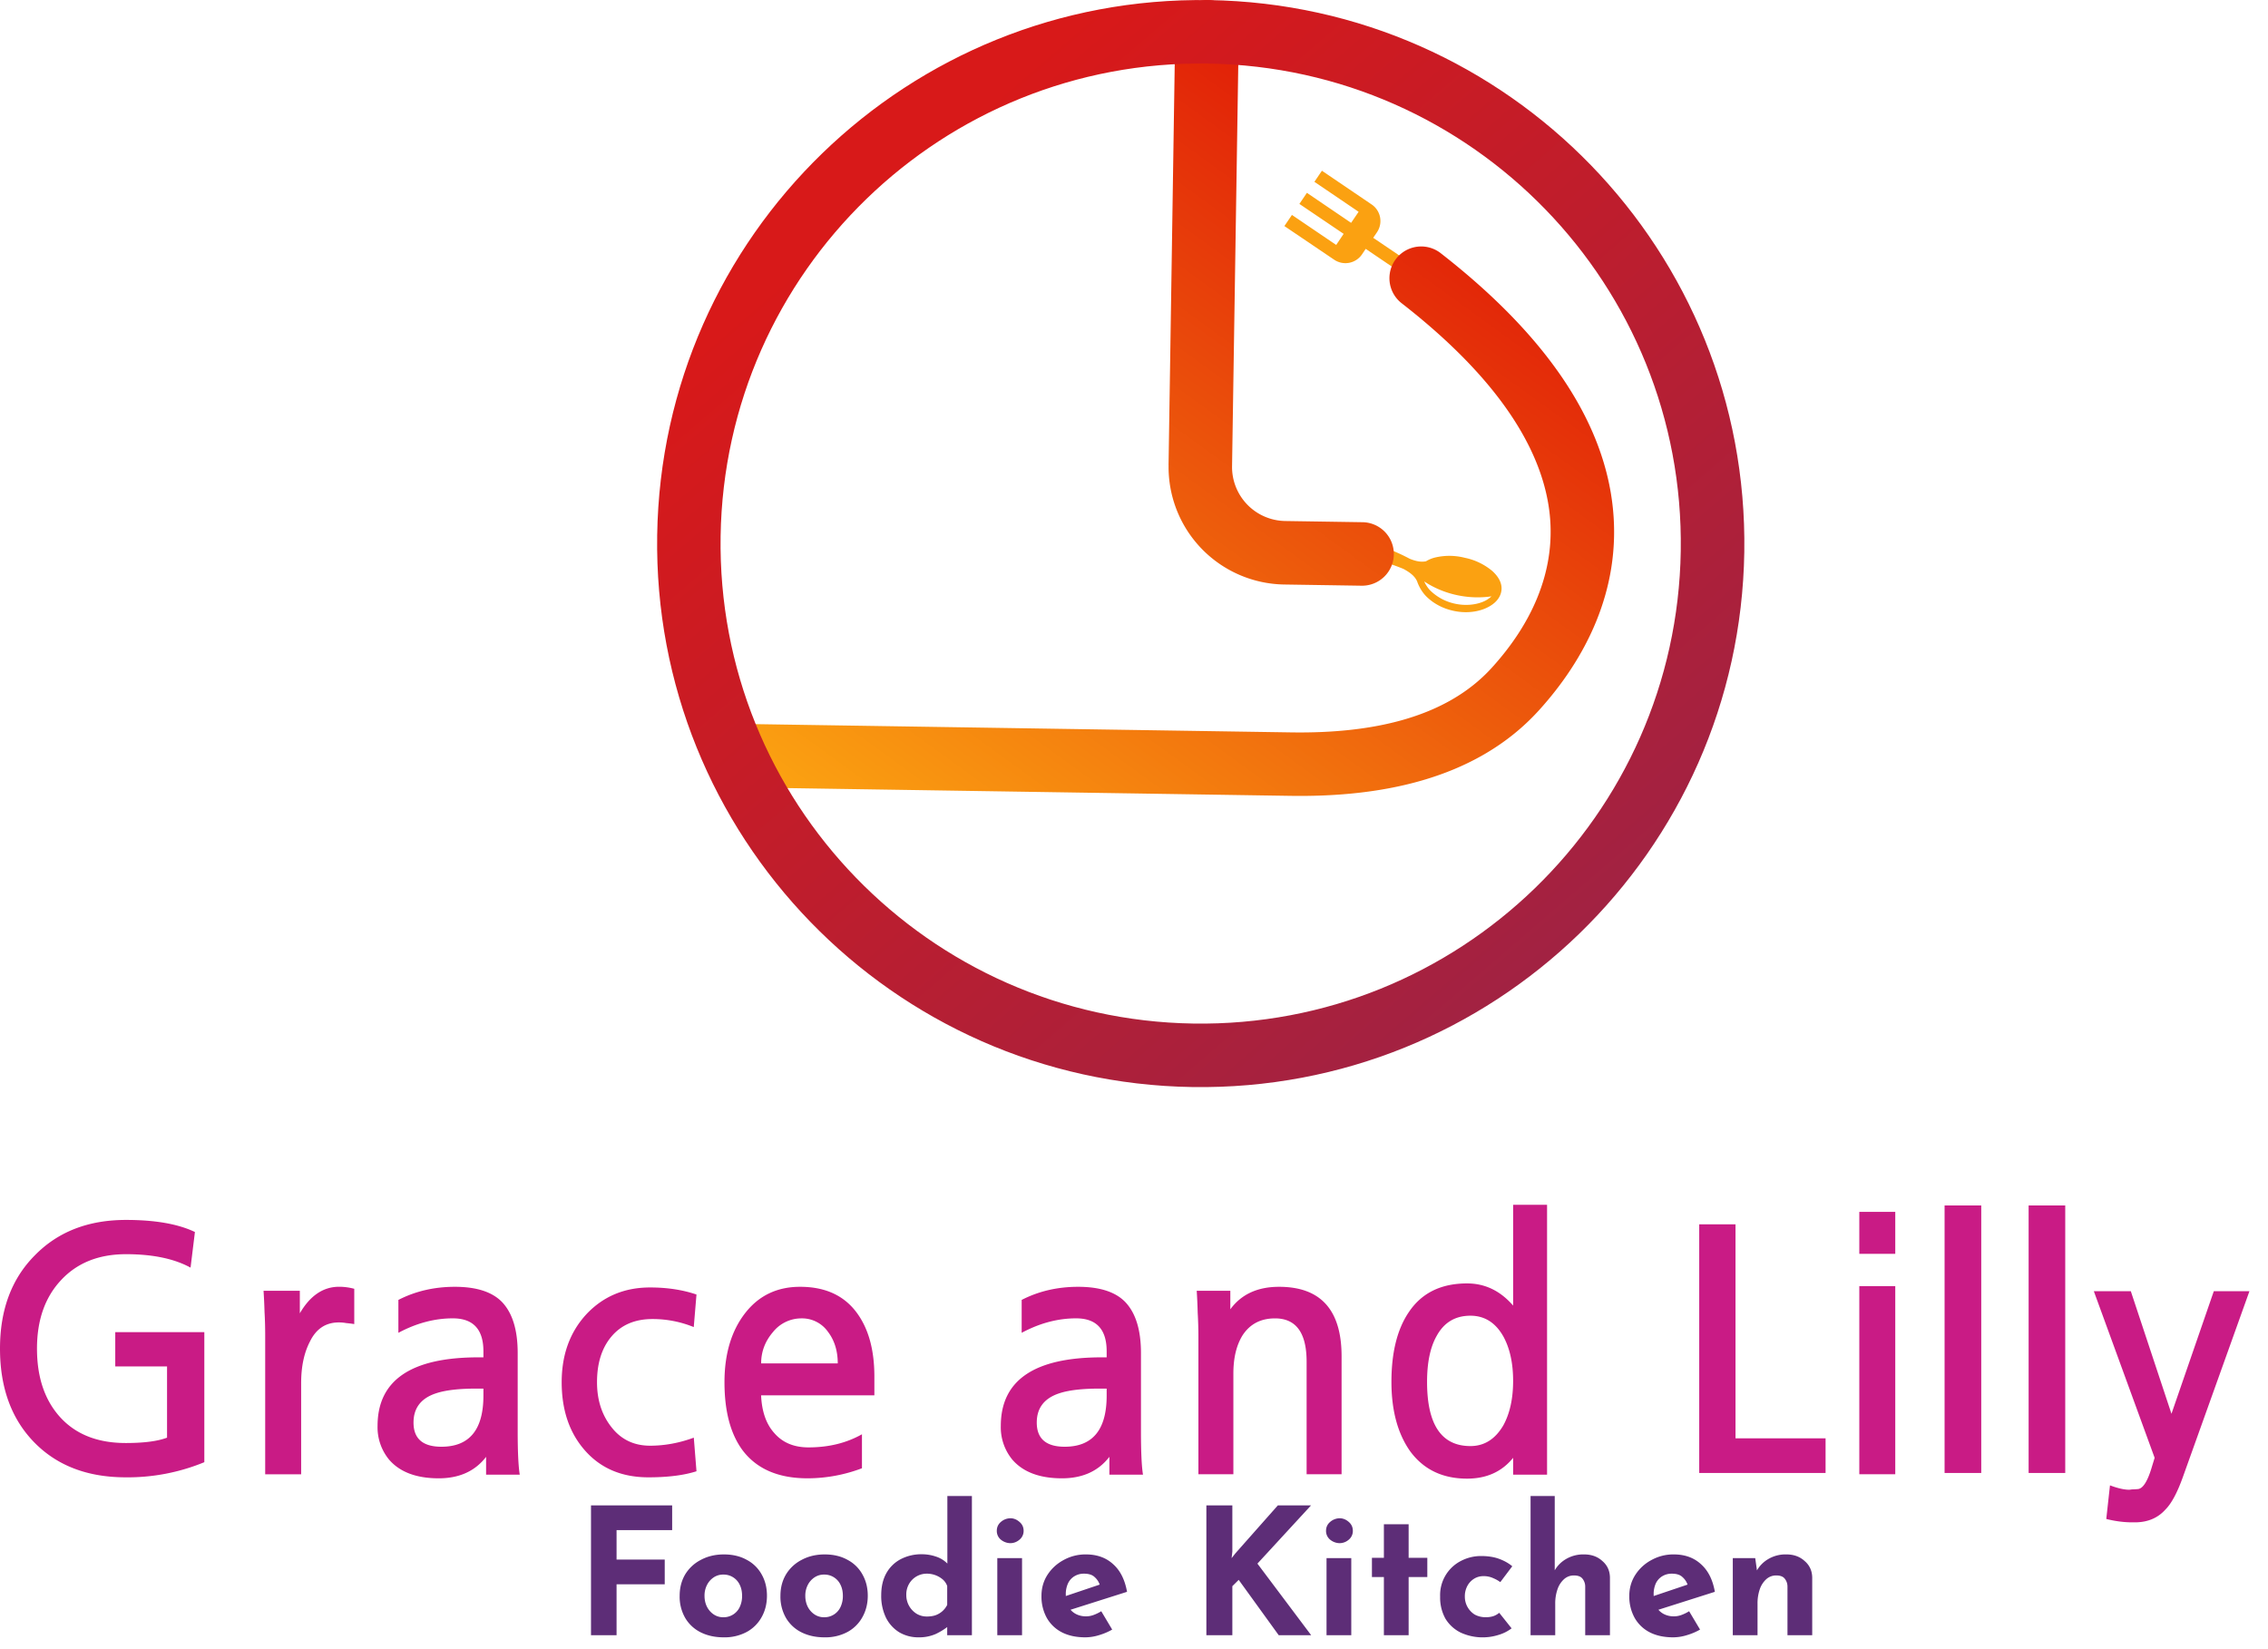
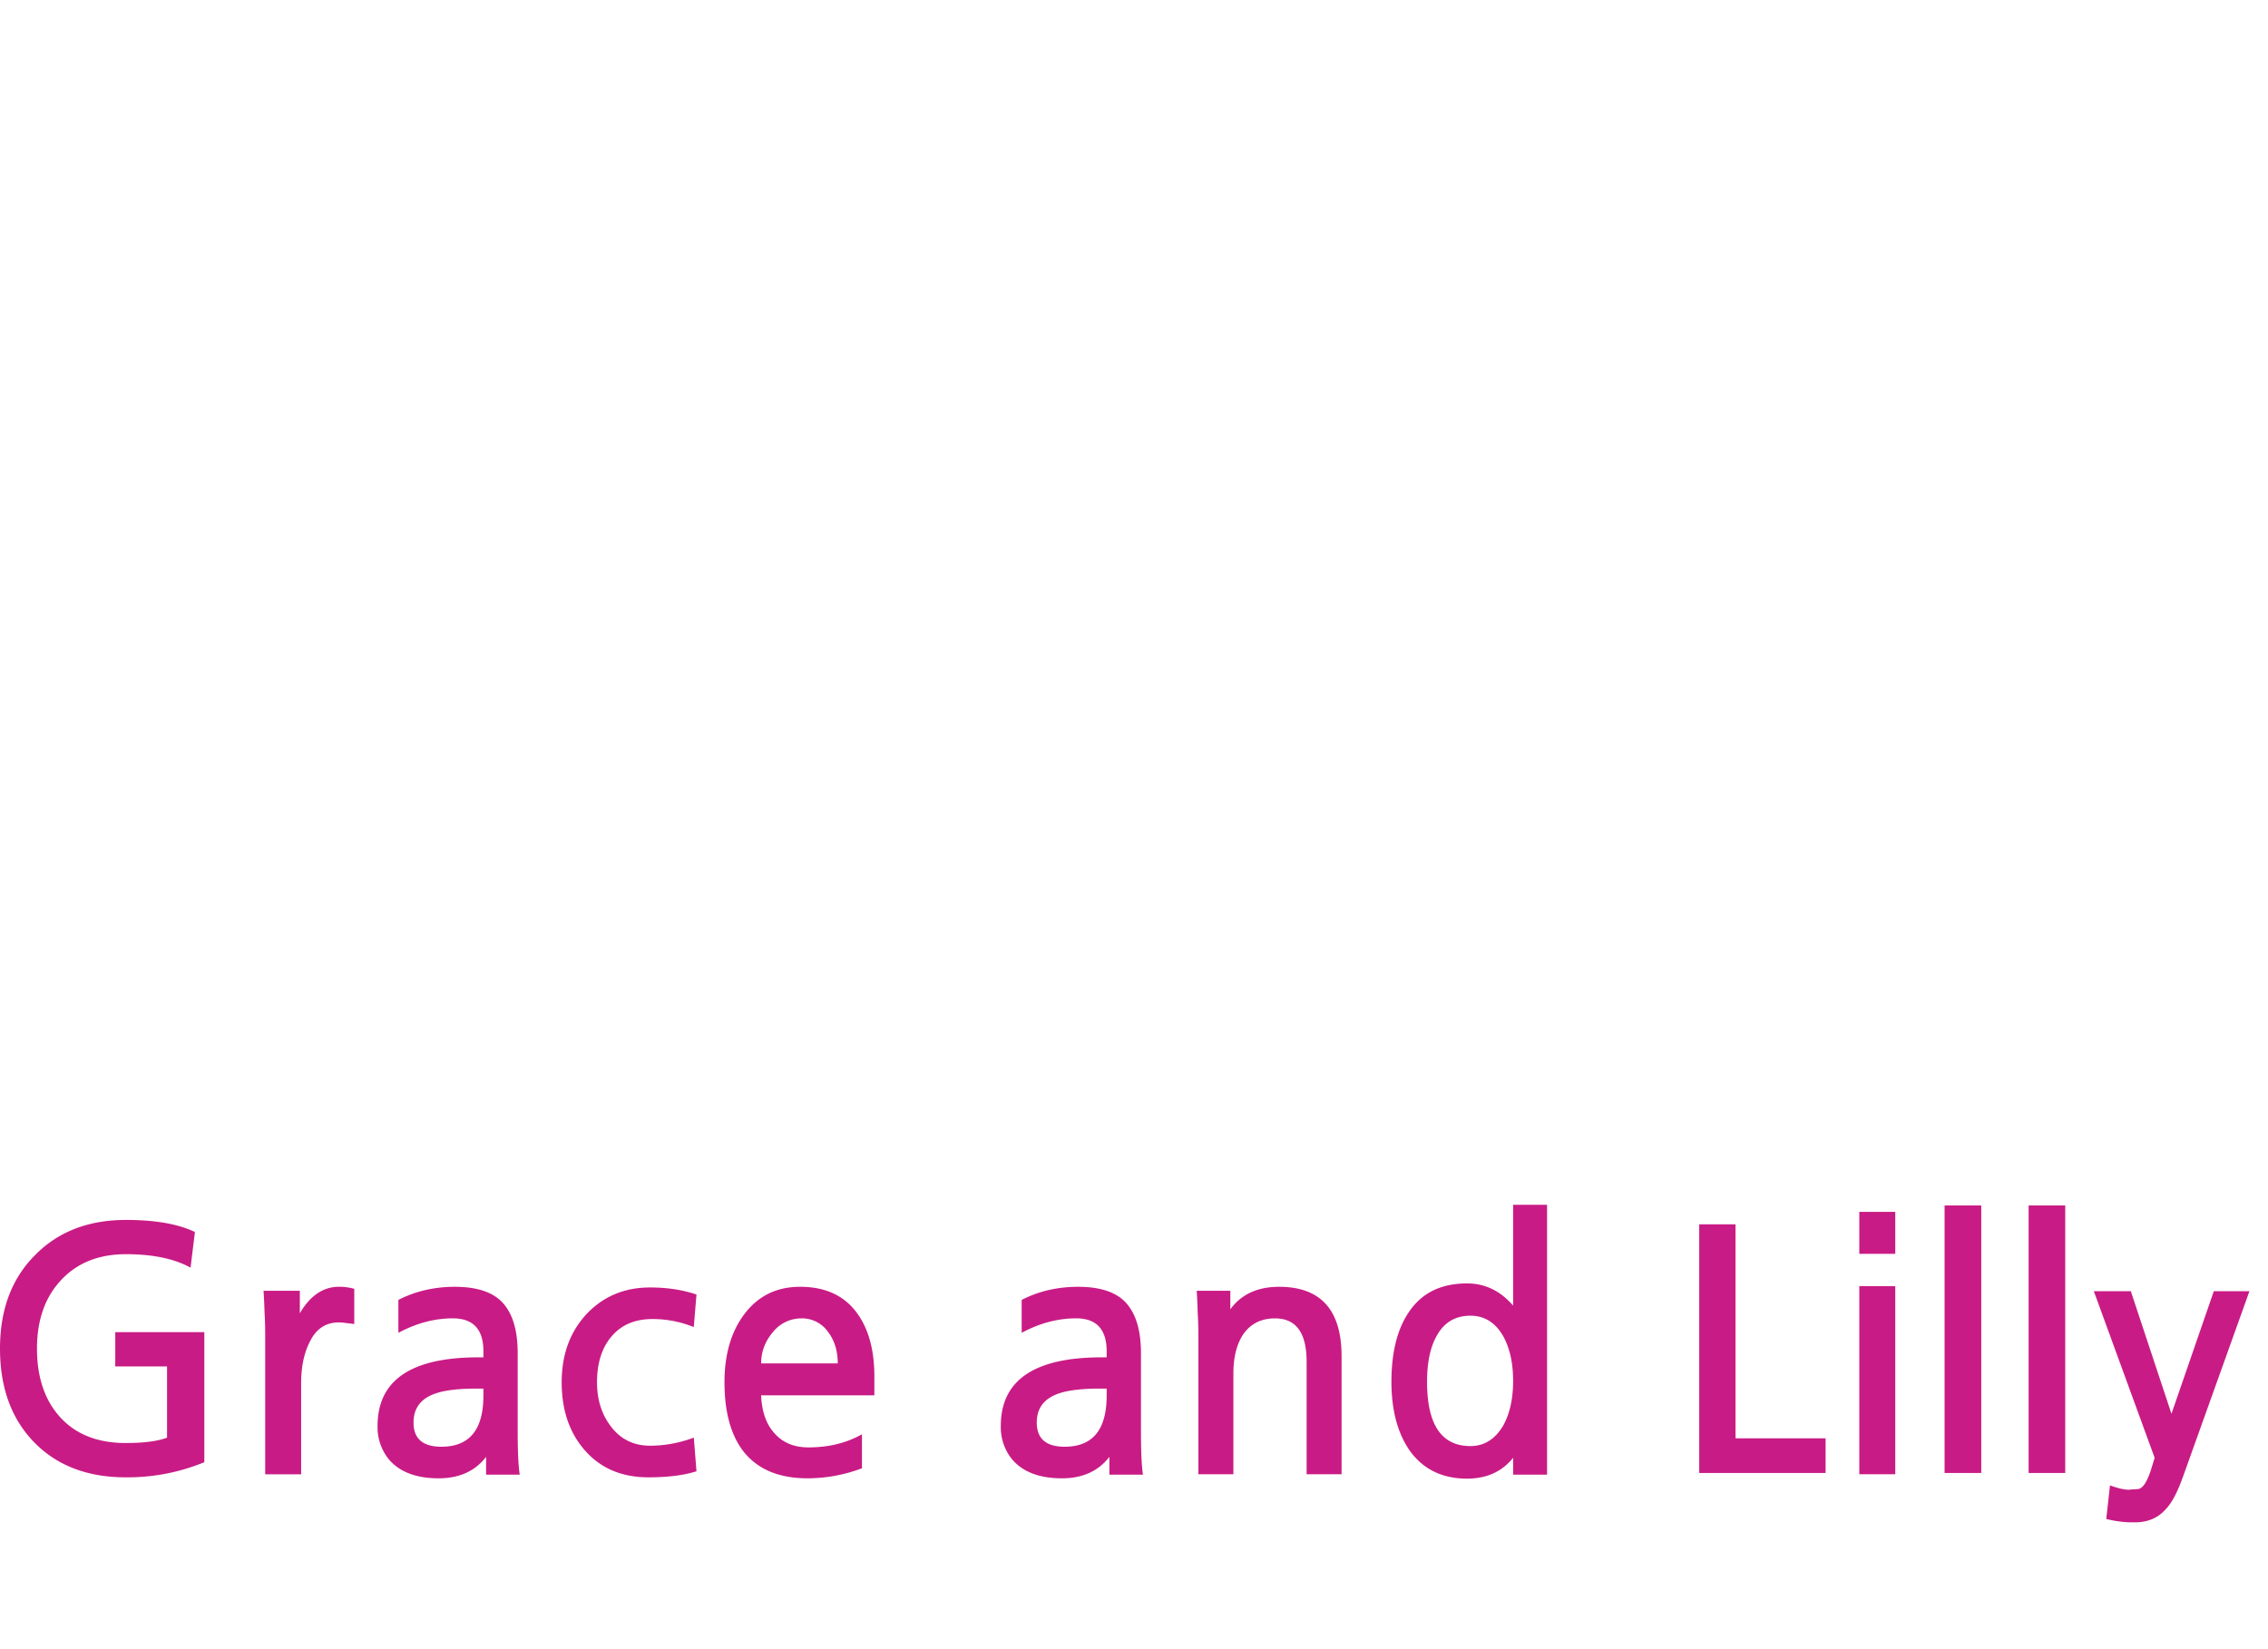
<svg xmlns="http://www.w3.org/2000/svg" width="55" height="40" fill="none">
  <path d="M4.955 32.31v3.155a4.87 4.87 0 0 1-1.907.367c-.934 0-1.679-.288-2.233-.864C.272 34.403 0 33.65 0 32.71s.28-1.692.84-2.257c.56-.576 1.298-.864 2.216-.864.707 0 1.264.098 1.671.293l-.106.864c-.397-.217-.918-.326-1.565-.326-.668 0-1.198.215-1.589.644-.38.413-.57.962-.57 1.646 0 .69.184 1.242.554 1.655.38.423.913.635 1.597.635.44 0 .774-.043 1.003-.13v-1.728H2.795v-.831h2.16ZM8.591 32.115a3.145 3.145 0 0 0-.195-.024.997.997 0 0 0-.18-.016c-.315 0-.549.154-.7.464-.142.272-.213.609-.213 1.01v2.21h-.872V32.4c0-.207-.005-.4-.016-.58a13.085 13.085 0 0 0-.024-.513h.88v.547c.25-.43.568-.644.953-.644.12 0 .242.016.367.049v.855ZM11.788 35.767v-.432c-.266.347-.649.521-1.149.521-.543 0-.945-.152-1.206-.456a1.235 1.235 0 0 1-.277-.815c0-1.109.815-1.663 2.445-1.663h.122v-.146c0-.533-.247-.8-.742-.8-.445 0-.885.118-1.32.351v-.798c.413-.212.87-.318 1.37-.318.52 0 .901.122 1.14.366.256.267.383.68.383 1.24v1.898c0 .5.017.85.05 1.052h-.816Zm-.065-2.087h-.171c-.424 0-.75.038-.978.114-.364.12-.546.356-.546.71 0 .39.225.586.676.586.68 0 1.019-.413 1.019-1.239v-.17ZM16.89 35.685c-.305.098-.693.147-1.166.147-.668 0-1.195-.234-1.581-.701-.348-.419-.522-.954-.522-1.606 0-.668.201-1.22.604-1.654.407-.43.92-.644 1.54-.644.413 0 .788.057 1.125.171l-.066.79a2.636 2.636 0 0 0-1.002-.195c-.424 0-.755.141-.994.424-.234.277-.35.646-.35 1.108 0 .435.119.802.358 1.1.233.294.543.44.929.44.353 0 .706-.065 1.06-.195l.065.815ZM21.204 33.843h-2.747c.017.391.123.696.318.913.201.234.478.35.832.35.489 0 .92-.106 1.296-.318v.824a3.734 3.734 0 0 1-1.32.244c-.702 0-1.223-.223-1.566-.668-.299-.397-.448-.951-.448-1.663 0-.684.166-1.241.497-1.67.332-.43.777-.644 1.337-.644.625 0 1.092.222 1.402.668.266.38.399.883.399 1.508v.456Zm-.888-.774c0-.304-.08-.56-.237-.766a.767.767 0 0 0-.643-.326.88.88 0 0 0-.693.334c-.19.223-.285.475-.285.758h1.858ZM26.903 35.767v-.432c-.267.347-.65.521-1.15.521-.543 0-.945-.152-1.206-.456a1.234 1.234 0 0 1-.277-.815c0-1.109.815-1.663 2.445-1.663h.122v-.146c0-.533-.247-.8-.741-.8-.446 0-.886.118-1.32.351v-.798c.412-.212.869-.318 1.369-.318.521 0 .902.122 1.14.366.256.267.384.68.384 1.24v1.898c0 .5.016.85.049 1.052h-.815Zm-.066-2.087h-.17c-.425 0-.75.038-.979.114-.364.12-.546.356-.546.71 0 .39.226.586.677.586.679 0 1.018-.413 1.018-1.239v-.17ZM32.534 35.758h-.848v-2.73c0-.7-.255-1.051-.766-1.051-.348 0-.611.138-.79.415-.147.24-.22.546-.22.921v2.445h-.848v-3.317c0-.212-.006-.41-.017-.595-.005-.19-.013-.37-.024-.538h.815v.449c.266-.364.66-.546 1.182-.546 1.01 0 1.516.562 1.516 1.687v2.86ZM35.659 31.912c-.37 0-.644.165-.823.497-.152.271-.229.64-.229 1.108 0 1.038.35 1.557 1.052 1.557.337 0 .603-.169.799-.505.157-.288.236-.647.236-1.076 0-.43-.079-.788-.236-1.076-.19-.337-.457-.505-.8-.505Zm1.858 3.855h-.823v-.408c-.272.337-.644.505-1.117.505-.592 0-1.051-.22-1.377-.66-.304-.429-.457-.991-.457-1.687 0-.717.142-1.282.424-1.695.31-.462.78-.693 1.41-.693.435 0 .807.18 1.117.538v-2.445h.823v6.545ZM44.271 35.726h-3.064v-6.031h.88v5.191h2.184v.84ZM45.961 35.758h-.872v-4.564h.872v4.564Zm0-5.346h-.872v-1.019h.872v1.019ZM48.046 35.726h-.889v-6.488h.889v6.488ZM50.083 35.726h-.888v-6.488h.888v6.488ZM54.55 31.317l-1.614 4.507c-.136.38-.277.644-.424.79-.18.201-.418.304-.717.31h-.082c-.206 0-.418-.027-.635-.082l.09-.815c.19.071.344.106.464.106.01 0 .032-.002.065-.008.038 0 .087-.003.147-.008.125-.01.239-.193.342-.546l.065-.212-1.475-4.042h.897l.986 2.974 1.027-2.974h.864Z" fill="#C91B85" />
-   <path d="M14.332 36.513H16.3v.599h-1.348v.715h1.168v.599h-1.168v1.236h-.62v-3.149ZM16.482 38.703c0-.19.044-.362.132-.513a.954.954 0 0 1 .381-.355c.163-.088.35-.133.56-.133.215 0 .4.045.557.133a.88.88 0 0 1 .36.355c.085.151.127.322.127.514 0 .19-.042.363-.128.517a.907.907 0 0 1-.36.36 1.133 1.133 0 0 1-.564.132c-.205 0-.39-.04-.552-.12a.901.901 0 0 1-.376-.346 1.032 1.032 0 0 1-.137-.544Zm.603.005c0 .097.02.185.06.265.04.077.094.138.162.184a.408.408 0 0 0 .232.069.43.43 0 0 0 .402-.253.622.622 0 0 0 .055-.265c0-.1-.018-.188-.055-.265a.43.43 0 0 0-.402-.252.408.408 0 0 0-.232.068.484.484 0 0 0-.162.184.567.567 0 0 0-.06.265ZM18.926 38.703c0-.19.044-.362.133-.513a.954.954 0 0 1 .38-.355c.163-.088.35-.133.56-.133.215 0 .4.045.557.133a.88.88 0 0 1 .36.355c.085.151.128.322.128.514 0 .19-.043.363-.129.517a.907.907 0 0 1-.359.36 1.133 1.133 0 0 1-.565.132c-.205 0-.39-.04-.552-.12a.901.901 0 0 1-.376-.346 1.032 1.032 0 0 1-.137-.544Zm.603.005c0 .097.02.185.06.265.04.077.094.138.163.184a.408.408 0 0 0 .23.069.43.43 0 0 0 .403-.253.622.622 0 0 0 .055-.265c0-.1-.018-.188-.055-.265a.43.43 0 0 0-.402-.252.408.408 0 0 0-.231.068.485.485 0 0 0-.163.184.568.568 0 0 0-.06.265ZM22.277 39.713a.908.908 0 0 1-.466-.12.873.873 0 0 1-.325-.355 1.211 1.211 0 0 1-.116-.547c0-.211.043-.391.128-.54a.852.852 0 0 1 .351-.337 1.08 1.08 0 0 1 .505-.116c.12 0 .234.019.342.056a.676.676 0 0 1 .278.17v.19-1.828h.595v3.376h-.599v-.364l.047.129c-.097.08-.205.148-.325.205a1 1 0 0 1-.415.081Zm.197-.505c.08 0 .15-.01.21-.03a.505.505 0 0 0 .286-.252v-.458a.381.381 0 0 0-.107-.158.593.593 0 0 0-.39-.141.493.493 0 0 0-.428.248.51.51 0 0 0-.067.265.533.533 0 0 0 .248.458c.077.046.16.068.248.068ZM24.185 37.792h.6v1.87h-.6v-1.87Zm-.012-.663c0-.088.034-.161.102-.218a.358.358 0 0 1 .227-.086c.08 0 .152.029.218.086.069.057.103.13.103.218a.271.271 0 0 1-.103.218.334.334 0 0 1-.218.082.369.369 0 0 1-.227-.082.271.271 0 0 1-.102-.218ZM26.321 39.713c-.228 0-.422-.043-.582-.128a.88.88 0 0 1-.36-.355 1.07 1.07 0 0 1-.123-.522c0-.188.048-.358.145-.51.097-.15.227-.27.39-.359a1.09 1.09 0 0 1 .543-.137c.268 0 .488.079.659.236.174.154.286.378.338.671l-1.455.462-.133-.325 1.053-.355-.124.056a.424.424 0 0 0-.124-.193c-.057-.057-.144-.085-.261-.085a.434.434 0 0 0-.235.064.404.404 0 0 0-.154.175.628.628 0 0 0-.052.266c0 .117.021.215.064.295a.433.433 0 0 0 .176.175c.074.04.157.06.248.06a.524.524 0 0 0 .188-.034.995.995 0 0 0 .184-.09l.265.445c-.1.057-.208.103-.325.137a1.133 1.133 0 0 1-.325.051ZM29.885 37.634l-.018.158.095-.12 1.026-1.159h.805l-1.3 1.412 1.304 1.737h-.787l-.971-1.343-.154.153v1.19h-.63v-3.149h.63v1.121ZM32.17 37.792h.599v1.87h-.6v-1.87Zm-.013-.663c0-.088.034-.161.103-.218a.358.358 0 0 1 .226-.086c.08 0 .153.029.219.086.068.057.102.13.102.218a.272.272 0 0 1-.102.218.335.335 0 0 1-.219.082.369.369 0 0 1-.226-.082.272.272 0 0 1-.103-.218ZM33.56 36.97h.6v.814h.453v.466h-.453v1.412h-.6V38.25h-.29v-.466h.29v-.813ZM36.657 39.495a.973.973 0 0 1-.313.158 1.277 1.277 0 0 1-.924-.056.896.896 0 0 1-.368-.337 1.052 1.052 0 0 1-.128-.535.93.93 0 0 1 .51-.868c.153-.078.314-.116.482-.116.169 0 .314.023.437.068.125.046.232.106.32.18l-.29.385a.786.786 0 0 0-.167-.094.54.54 0 0 0-.244-.051.419.419 0 0 0-.227.064.46.46 0 0 0-.162.175.533.533 0 0 0-.06.257.511.511 0 0 0 .24.436.546.546 0 0 0 .269.064.592.592 0 0 0 .18-.025.447.447 0 0 0 .145-.082l.3.377ZM37.117 39.662v-3.376h.586v1.883l-.005-.073a.755.755 0 0 1 .279-.282.823.823 0 0 1 .44-.112c.177 0 .324.053.44.159.12.102.182.236.185.402v1.399h-.6v-1.177a.303.303 0 0 0-.068-.197c-.04-.05-.108-.076-.205-.076a.353.353 0 0 0-.24.09.577.577 0 0 0-.158.243 1.045 1.045 0 0 0-.056.355v.762h-.599ZM40.577 39.713c-.228 0-.422-.043-.582-.128a.88.88 0 0 1-.36-.355 1.07 1.07 0 0 1-.124-.522c0-.188.049-.358.146-.51a1.05 1.05 0 0 1 .39-.359 1.09 1.09 0 0 1 .543-.137c.268 0 .487.079.658.236.174.154.287.378.338.671l-1.454.462-.133-.325 1.053-.355-.124.056a.424.424 0 0 0-.125-.193c-.057-.057-.144-.085-.26-.085a.435.435 0 0 0-.236.064.405.405 0 0 0-.154.175.63.63 0 0 0-.051.266c0 .117.021.215.064.295a.432.432 0 0 0 .175.175c.075.04.157.06.248.06a.525.525 0 0 0 .189-.034.995.995 0 0 0 .184-.09l.265.445c-.1.057-.208.103-.325.137a1.133 1.133 0 0 1-.325.051ZM42.565 37.792l.047.334-.009-.03a.755.755 0 0 1 .279-.282.822.822 0 0 1 .44-.112c.177 0 .324.053.44.159.12.102.182.236.185.402v1.399h-.6v-1.177a.304.304 0 0 0-.068-.197c-.04-.05-.108-.076-.205-.076a.353.353 0 0 0-.24.09.577.577 0 0 0-.158.243 1.043 1.043 0 0 0-.055.355v.762h-.6v-1.87h.544Z" fill="#5D2D77" />
-   <path d="m32.947 5.137-.182.268-1.072-.728-.182.269 1.073.726-.181.269-1.073-.728-.183.27 1.207.816a.486.486 0 0 0 .675-.129l.09-.134 1.207.818.182-.269-1.207-.817.091-.134a.486.486 0 0 0-.129-.675l-1.206-.818-.182.269 1.072.727ZM31.072 13.083c-.307.217-.286.83.22.63.882-.35 1.79-.306 2.743.086.143.078.27.165.33.3.048.139.123.261.21.353.156.162.384.299.658.36.272.063.535.04.745-.038.21-.08.381-.217.425-.41.045-.194-.057-.374-.217-.517a1.506 1.506 0 0 0-.664-.318 1.512 1.512 0 0 0-.736-.003.805.805 0 0 0-.204.087c-.127.028-.26-.006-.393-.059-.955-.51-1.917-.61-2.913-.543a.496.496 0 0 0-.204.072Zm3.467 1.02c.493.328 1.097.44 1.63.361a.666.666 0 0 1-.23.141c-.18.068-.419.091-.666.035a1.22 1.22 0 0 1-.595-.324.808.808 0 0 1-.14-.213Z" fill="#FBA111" />
-   <path fill-rule="evenodd" clip-rule="evenodd" d="M17.367 18.319a.77.77 0 0 0 .758.781l13.161.203c2.059.032 4.454-.336 6.03-2.07 1.122-1.236 1.999-2.912 1.798-4.898-.2-1.983-1.458-4.08-4.185-6.201a.77.77 0 0 0-.946 1.215c2.539 1.974 3.456 3.729 3.6 5.142.142 1.41-.468 2.673-1.407 3.706-1.114 1.226-2.924 1.597-4.866 1.567l-13.161-.203a.77.77 0 0 0-.782.758Zm10.972-7.034a2.849 2.849 0 0 0 2.804 2.892l1.876.029a.77.77 0 0 0 .024-1.54l-1.876-.029a1.31 1.31 0 0 1-1.289-1.329L30.041.782A.77.77 0 1 0 28.5.758l-.162 10.527Z" fill="url('#paint0_linear_601_4597')" />
-   <path fill-rule="evenodd" clip-rule="evenodd" d="M29.297 1.542c6.43.1 11.562 5.392 11.462 11.821-.099 6.43-5.392 11.562-11.821 11.463-6.43-.1-11.562-5.392-11.463-11.822.1-6.43 5.392-11.561 11.822-11.462Zm.023-1.54C36.6.116 42.411 6.108 42.3 13.388c-.112 7.28-6.105 13.09-13.385 12.978-7.28-.112-13.09-6.105-12.978-13.384C16.048 5.7 22.04-.11 29.32.003Z" fill="url('#paint1_linear_601_4597')" />
  <defs>
    <linearGradient id="paint0_linear_601_4597" x1="79.717" y1="-30.996" x2="15.264" y2="57.957" gradientUnits="userSpaceOnUse">
      <stop offset=".172" stop-color="#DC0606" />
      <stop offset=".438" stop-color="#E73D0A" />
      <stop offset=".464" stop-color="#DC0606" />
      <stop offset=".693" stop-color="#FBA111" />
      <stop offset=".828" stop-color="#DC0606" />
    </linearGradient>
    <linearGradient id="paint1_linear_601_4597" x1="56.161" y1="48.814" x2="-16.418" y2="-35.595" gradientUnits="userSpaceOnUse">
      <stop stop-color="#7818AC" />
      <stop offset="0" stop-color="#5D2D77" />
      <stop offset=".505" stop-color="#D81919" />
      <stop offset=".734" stop-color="#D81919" />
      <stop offset=".734" stop-color="#D81919" />
      <stop offset=".932" stop-color="#5D2D77" />
    </linearGradient>
  </defs>
</svg>